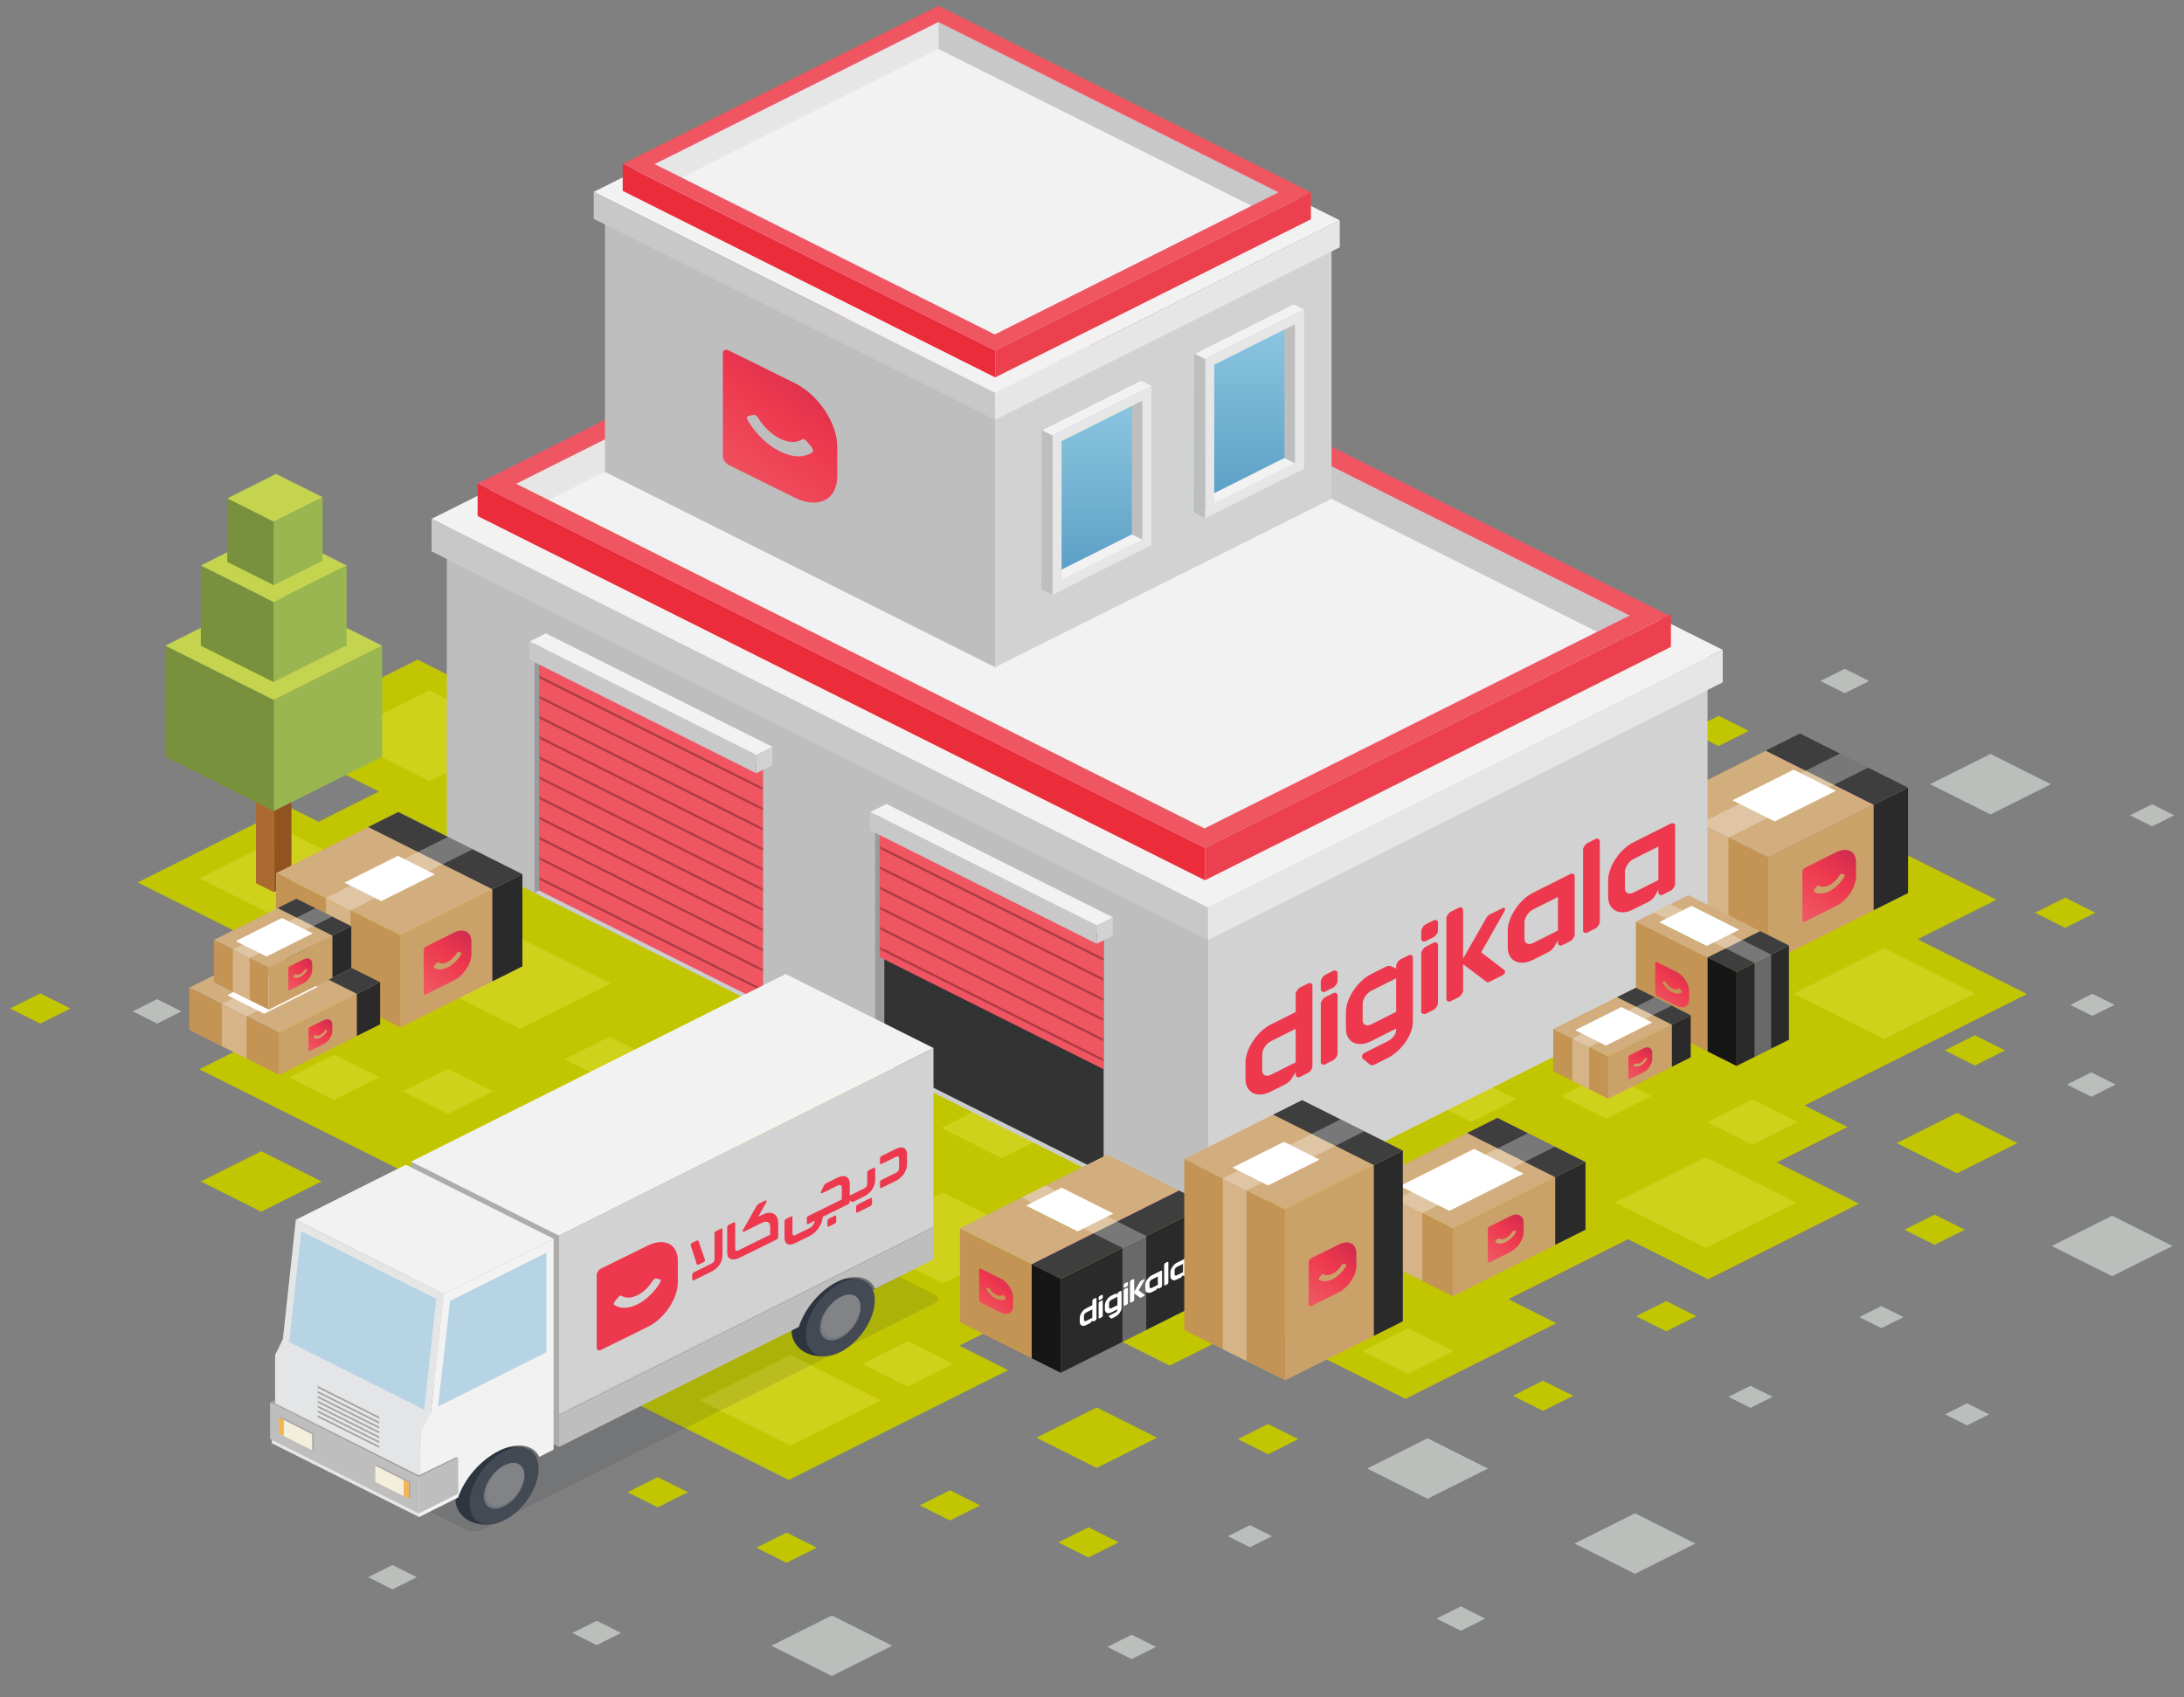
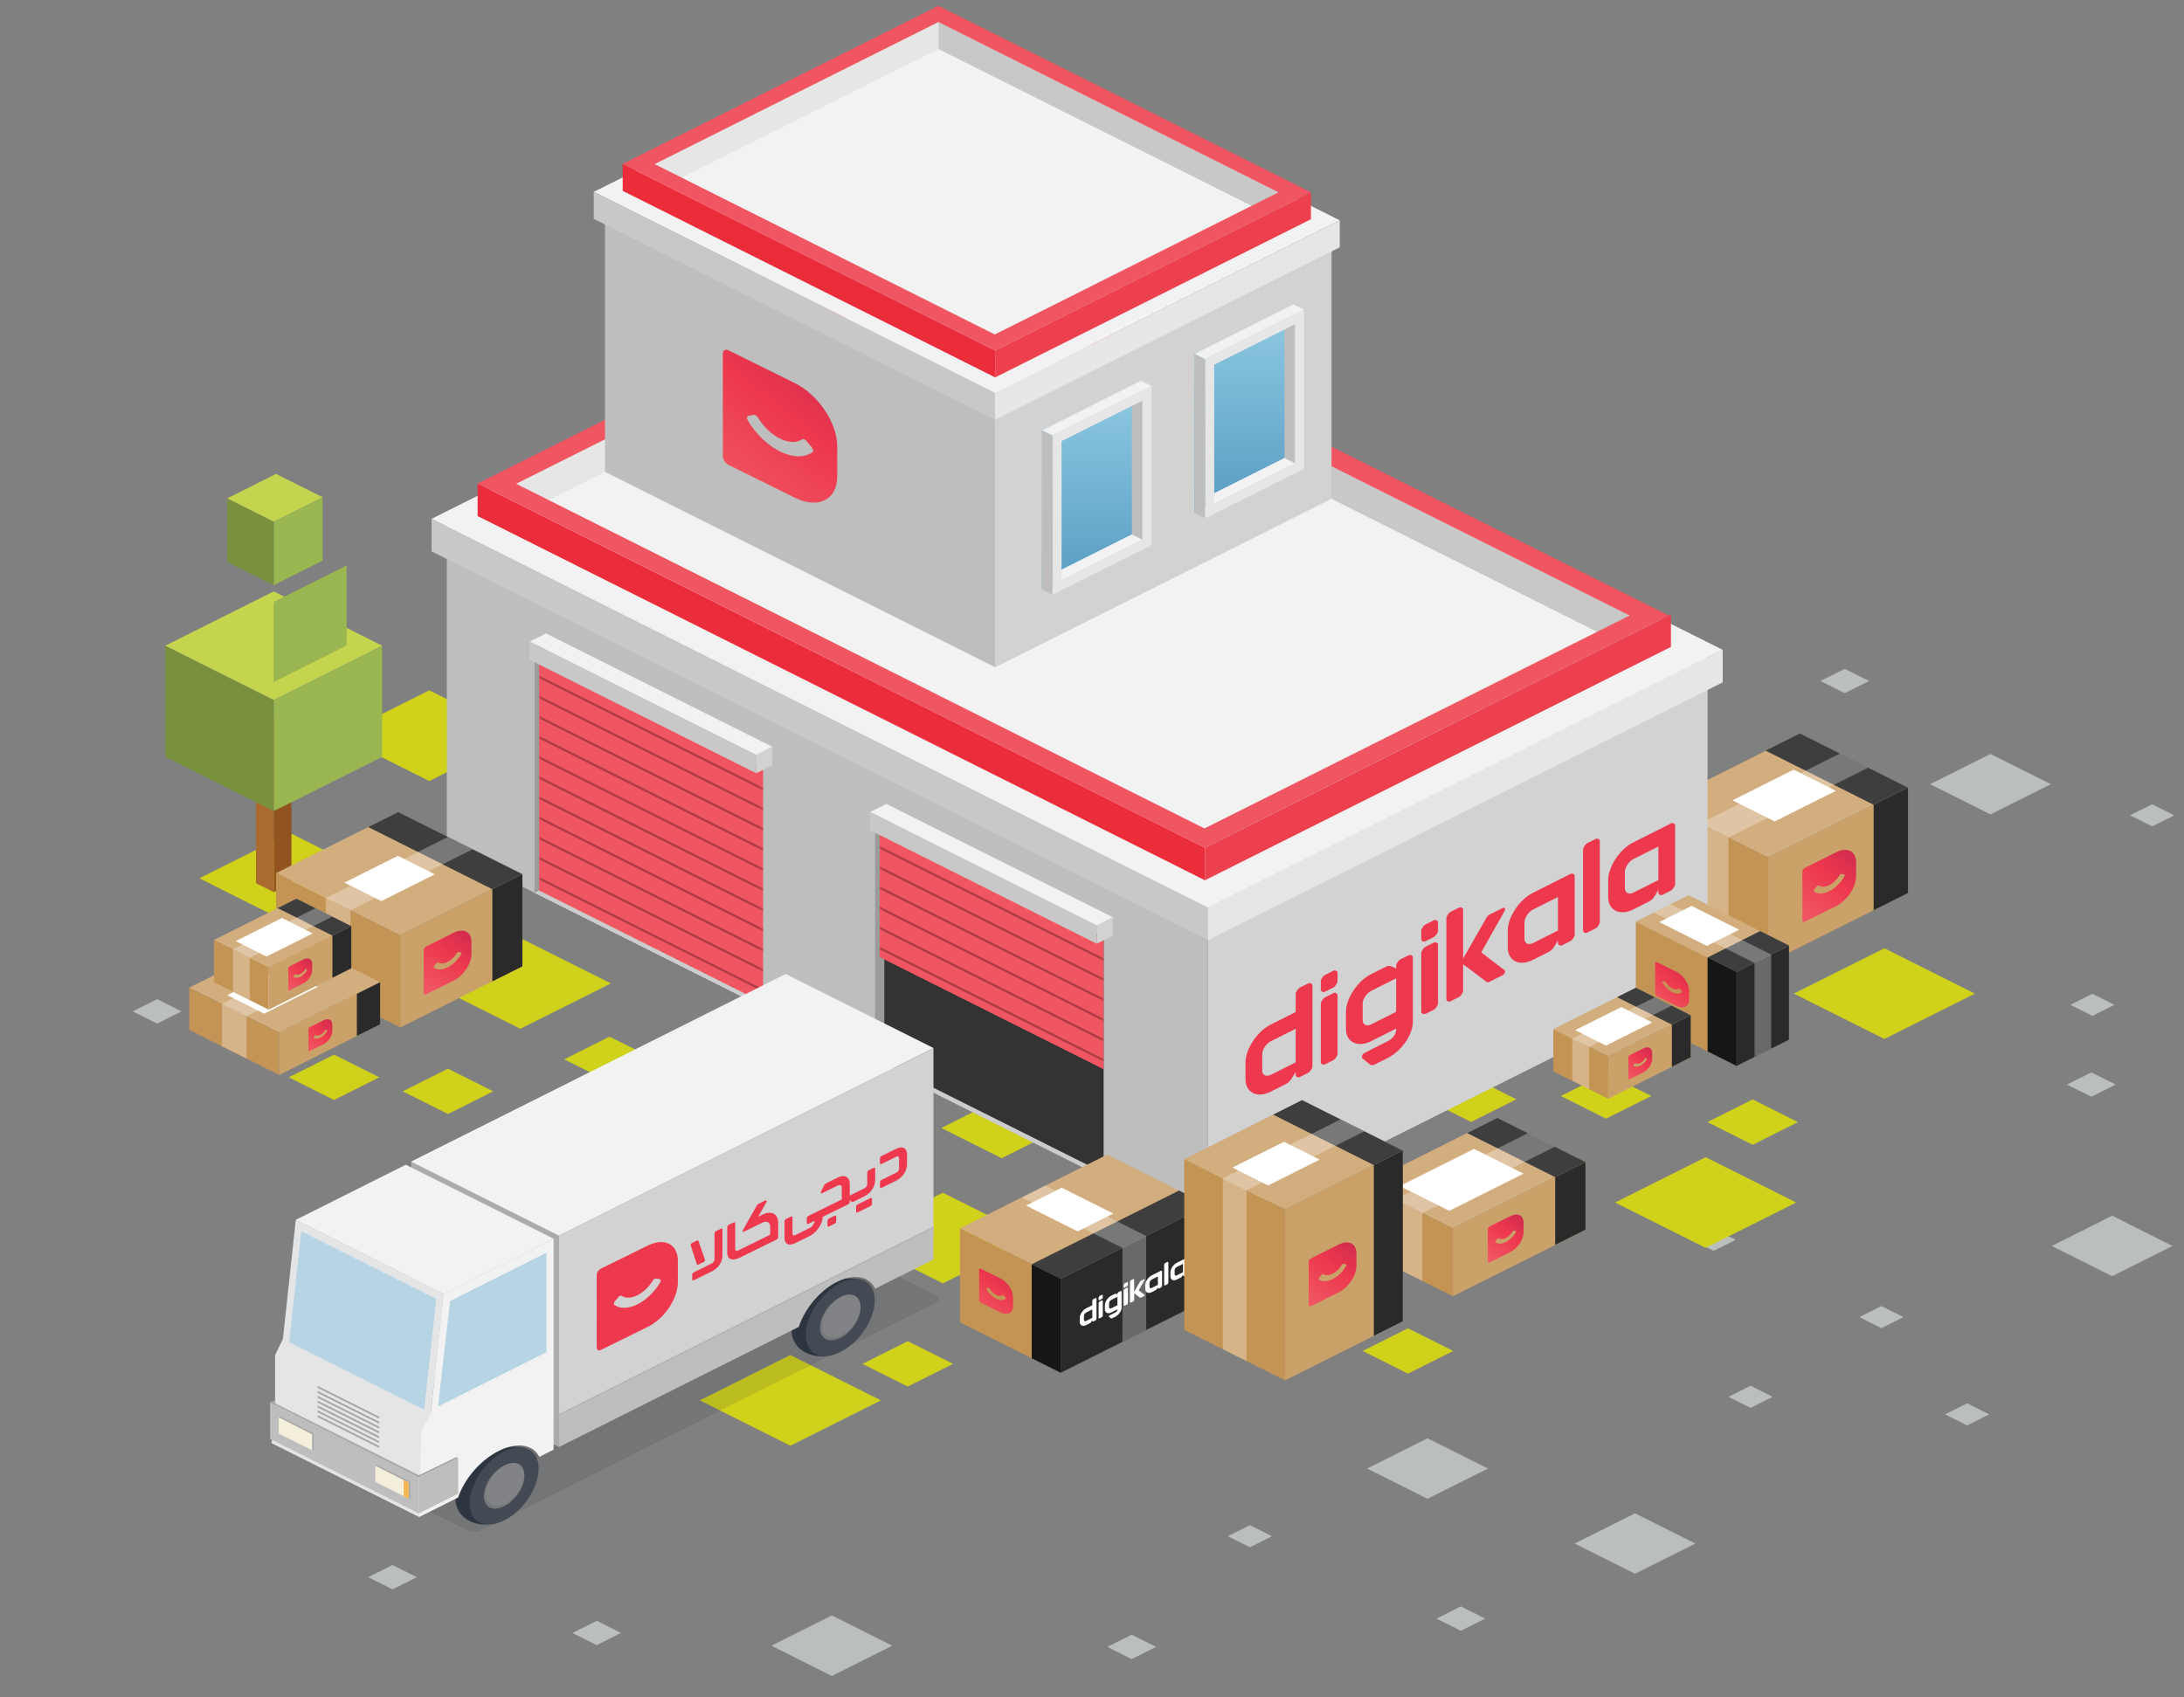
<svg xmlns="http://www.w3.org/2000/svg" xmlns:xlink="http://www.w3.org/1999/xlink" width="476" height="370" viewBox="0 0 476 370">
  <rect x="0" y="0" width="476" height="370" fill="#808080" stroke="none" />
  <defs>
    <linearGradient id="5ood24ymqa" x1="77.822%" x2="22.178%" y1="0%" y2="100%">
      <stop offset="0%" stop-color="#D22C4E" />
      <stop offset="41.677%" stop-color="#EE384E" />
      <stop offset="100%" stop-color="#EF5662" />
    </linearGradient>
    <linearGradient id="xtis6zz7zf" x1="50%" x2="50%" y1="0%" y2="100%">
      <stop offset="0%" stop-color="#91CBE3" />
      <stop offset="100%" stop-color="#589CC3" />
    </linearGradient>
    <linearGradient id="rxnqiv2hkg" x1="50%" x2="50%" y1="0%" y2="100%">
      <stop offset="0%" stop-color="#91CBE3" />
      <stop offset="100%" stop-color="#589CC3" />
    </linearGradient>
    <linearGradient id="aok20kjirh" x1="77.969%" x2="22.031%" y1="0%" y2="100%">
      <stop offset="0%" stop-color="#D22C4E" />
      <stop offset="41.677%" stop-color="#EE384E" />
      <stop offset="100%" stop-color="#EF5662" />
    </linearGradient>
    <linearGradient id="o48jcuz0bi" x1="77.822%" x2="22.178%" y1="0%" y2="100%">
      <stop offset="0%" stop-color="#D22C4E" />
      <stop offset="41.677%" stop-color="#EE384E" />
      <stop offset="100%" stop-color="#EF5662" />
    </linearGradient>
    <linearGradient id="r9oxle2j9j" x1="77.822%" x2="22.178%" y1="0%" y2="100%">
      <stop offset="0%" stop-color="#D22C4E" />
      <stop offset="41.677%" stop-color="#EE384E" />
      <stop offset="100%" stop-color="#EF5662" />
    </linearGradient>
    <linearGradient id="bipwgc1kwk" x1="77.822%" x2="22.178%" y1="0%" y2="100%">
      <stop offset="0%" stop-color="#D22C4E" />
      <stop offset="41.677%" stop-color="#EE384E" />
      <stop offset="100%" stop-color="#EF5662" />
    </linearGradient>
    <linearGradient id="p4sw03cvdl" x1="77.969%" x2="22.031%" y1="0%" y2="100%">
      <stop offset="0%" stop-color="#D22C4E" />
      <stop offset="41.677%" stop-color="#EE384E" />
      <stop offset="100%" stop-color="#EF5662" />
    </linearGradient>
    <path id="p8g1jg7vqb" d="M50.94 25.46L2.123 1.011 2.123 29.193 50.94 53.643z" />
    <path id="th3u2ilhbd" d="M50.714 25.349L1.896 0.895 1.896 51.739 50.714 76.188 50.714 25.349z" />
  </defs>
  <g fill="none" fill-rule="evenodd">
    <g>
      <g>
        <g>
          <g>
            <g>
              <path fill="#BBBFBC" d="M181.296 223.68l-13.16 6.591 13.16 6.592 13.16-6.592-13.16-6.592zm65.359 4.192l-5.3 2.659 5.3 2.654 5.304-2.654-5.304-2.66zm-116.604-3.035l-5.3 2.655 5.3 2.659 5.304-2.66-5.304-2.654zm188.335-3.136l-5.304 2.66 5.304 2.654 5.299-2.655-5.3-2.659zm-232.843-9.023l-5.3 2.654 5.3 2.654 5.304-2.654-5.304-2.654zm270.807-11.27l-13.16 6.591 13.16 6.592 13.16-6.592-13.16-6.592zm-83.929 2.584l-4.81 2.409 4.81 2.409 4.81-2.409-4.81-2.409zm38.705-18.936l-13.16 6.591 13.16 6.592 13.16-6.592-13.16-6.591zm117.602-7.63l-4.809 2.409 4.81 2.409 4.808-2.41-4.809-2.408zM381.52 173.6l-4.805 2.409 4.805 2.408 4.809-2.408-4.81-2.41zM91.379 162.367l-5.304 2.659 5.304 2.654 5.3-2.654-5.3-2.66zm318.667-6.138l-4.804 2.409 4.804 2.408 4.81-2.408-4.81-2.41zm50.289-19.697l-13.156 6.592 13.156 6.592 13.16-6.592-13.16-6.592zm-86.847 2.845l-4.81 2.404 4.81 2.409 4.804-2.41-4.804-2.403zM320.61 110.48l-4.81 2.408 4.81 2.41 4.809-2.41-4.81-2.408zm135.193-5.198l-5.304 2.654 5.304 2.66 5.3-2.66-5.3-2.654zM34.238 89.33l-5.3 2.654 5.3 2.659 5.304-2.66-5.304-2.653zm421.8-1.177l-4.808 2.409 4.809 2.404 4.809-2.404-4.81-2.409zm13.013-41.315l-4.804 2.404 4.804 2.409 4.81-2.41-4.81-2.403zM433.82 35.864l-13.16 6.592 13.16 6.591 13.156-6.591-13.156-6.592zm-31.754-18.557l-5.304 2.654 5.304 2.655 5.304-2.655-5.304-2.654z" transform="translate(-1060 -366) translate(960) translate(100 366) translate(0 .58) translate(0 127.915)" />
-               <path fill="#C1C600" d="M171.433 205.6l-6.576 3.293 6.576 3.298 6.58-3.298-6.58-3.293zm65.793-1.15l-6.575 3.294 6.575 3.294 6.58-3.294-6.58-3.293zm-30.173-8.069l-6.58 3.299 6.58 3.293 6.58-3.293-6.58-3.299zm-63.689-2.862l-6.58 3.293 6.58 3.294 6.58-3.294-6.58-3.293zM370.565 79.968l27.38-13.716.254.13 17.188-8.612 19.741 9.885-17.193 8.612 23.838 11.937-48.494 24.292 9.383 4.701-15.422 7.722 17.937 8.987-32.896 16.477-17.443-8.737-26.108 13.077 10.47 5.244-32.897 16.477-32.902-16.477 24.148-12.095-42.608 21.341-27.278-13.665-18.58 9.31 10.64 5.328-47.81 23.949-32.896-16.477 41.581-20.827-10.64-5.332 24.809-12.428-51.403-25.746 3.783-1.895-7.02-2.45-6.39-4.058-44.832 22.452-45.47-22.772 43.639-21.86-14.465-7.244-9.692 4.859L30.02 63.88l32.897-16.477 6.506 3.256 13.184-6.6-24.509-12.276 32.897-16.477 45.206 22.638 17.36-8.695 1.498.75L212.93 1.011l157.634 78.957zm-131.53 98.361l-13.161 6.592 13.16 6.592 13.156-6.592-13.156-6.592zm37.34 3.614l-6.58 3.293 6.58 3.298 6.58-3.298-6.58-3.293zm59.93-9.45l-6.58 3.293 6.58 3.294 6.575-3.294-6.576-3.293zm26.843-17.348l-6.58 3.293 6.58 3.299 6.58-3.299-6.58-3.293zm58.5-18.853l-6.58 3.293 6.58 3.298 6.576-3.298-6.575-3.293zm-364.72-13.819l-13.16 6.592 13.16 6.592 13.161-6.592-13.16-6.592zm369.618-8.365l-13.16 6.591 13.16 6.592 13.155-6.592-13.155-6.591zm3.88-16.913l-6.58 3.298 6.58 3.294 6.58-3.294-6.58-3.298zM8.78 88.06l-6.58 3.298 6.58 3.294 6.58-3.294-6.58-3.298zm441.316-20.868l-6.576 3.293 6.576 3.299 6.58-3.299-6.58-3.293zm-75.523-39.638l-6.58 3.293 6.58 3.298 6.58-3.298-6.58-3.293z" transform="translate(-1060 -366) translate(960) translate(100 366) translate(0 .58) translate(0 127.915)" />
              <path fill="#D0D11B" d="M172.256 166.897l-19.74 9.89 19.74 9.885 19.736-9.885-19.736-9.89zm25.59-3.011l-9.872 4.943 9.872 4.942 9.869-4.942-9.869-4.943zm109.02-2.816L297 166.012l9.868 4.947 9.868-4.947-9.868-4.942zM205.496 131.51l-19.74 9.885 19.74 9.886 19.736-9.886-19.736-9.885zm166.25-7.74l-19.742 9.885 19.741 9.885 19.736-9.885-19.736-9.885zm-153.427-12.957l-13.16 6.592 13.16 6.591 13.156-6.591-13.156-6.592zm163.673.361l-9.868 4.948 9.868 4.942 9.868-4.942-9.868-4.948zm-61.381-4.97l-9.868 4.947 9.868 4.943 9.868-4.943-9.868-4.947zm29.428-.713l-9.868 4.942 9.868 4.943 9.868-4.943-9.868-4.942zm-252.403-1.02l-9.872 4.943 9.872 4.943 9.868-4.943-9.868-4.943zm-24.832-3.052l-9.872 4.942 9.872 4.943 9.868-4.943-9.868-4.942zm60.041-3.924l-9.873 4.943 9.873 4.943 9.868-4.943-9.868-4.943zm277.854-19.265l-19.74 9.885 19.74 9.89 19.737-9.89-19.737-9.885zm-297.29-2.224l-19.74 9.885 19.74 9.886 19.737-9.886-19.736-9.885zM63.18 53.087l-19.736 9.885 19.736 9.885 19.737-9.885-19.737-9.885zm30.381-31.088l-19.74 9.886 19.74 9.885 19.737-9.885-19.737-9.886z" transform="translate(-1060 -366) translate(960) translate(100 366) translate(0 .58) translate(0 127.915)" />
            </g>
            <g>
              <g>
                <g>
                  <path fill="#91531F" d="M9.818 0.899L5.952 2.835 5.952 41.033 9.818 39.096z" transform="translate(-1060 -366) translate(960) translate(100 366) translate(0 .58) translate(35.208) translate(0 101.91) translate(18.497 50.955)" />
                  <path fill="#AB6A30" d="M5.952 2.835L2.082 0.899 2.082 39.096 5.952 41.033z" transform="translate(-1060 -366) translate(960) translate(100 366) translate(0 .58) translate(35.208) translate(0 101.91) translate(18.497 50.955)" />
                </g>
                <g>
                  <path fill="#9AB650" d="M48.074 12.258L24.449 24.093 24.449 48.325 48.074 36.494z" transform="translate(-1060 -366) translate(960) translate(100 366) translate(0 .58) translate(35.208) translate(0 101.91) translate(0 26.005)" />
                  <path fill="#79913C" d="M24.449 24.093L0.824 12.258 0.824 36.494 24.449 48.325z" transform="translate(-1060 -366) translate(960) translate(100 366) translate(0 .58) translate(35.208) translate(0 101.91) translate(0 26.005)" />
                  <path fill="#C4D44F" d="M24.449 0.427L0.824 12.258 24.449 24.093 48.074 12.258z" transform="translate(-1060 -366) translate(960) translate(100 366) translate(0 .58) translate(35.208) translate(0 101.91) translate(0 26.005)" />
                </g>
                <g>
                  <path fill="#9AB650" d="M33.928 8.672L18.039 16.631 18.039 34.067 33.928 26.108 33.928 8.672z" transform="translate(-1060 -366) translate(960) translate(100 366) translate(0 .58) translate(35.208) translate(0 101.91) translate(6.41 12.108)" />
-                   <path fill="#79913C" d="M18.039 16.631L2.15 8.672 2.15 26.164 18.039 34.117 18.039 16.631z" transform="translate(-1060 -366) translate(960) translate(100 366) translate(0 .58) translate(35.208) translate(0 101.91) translate(6.41 12.108)" />
-                   <path fill="#C4D44F" d="M18.039 0.714L2.15 8.672 18.039 16.631 33.928 8.672 18.039 0.714z" transform="translate(-1060 -366) translate(960) translate(100 366) translate(0 .58) translate(35.208) translate(0 101.91) translate(6.41 12.108)" />
                </g>
                <g>
                  <path fill="#9AB650" d="M21.217 5.892L10.576 11.224 10.576 25.084 21.217 19.757z" transform="translate(-1060 -366) translate(960) translate(100 366) translate(0 .58) translate(35.208) translate(0 101.91) translate(13.873)" />
                  <path fill="#79913C" d="M10.576 11.224L0.445 6.147 0.445 20.007 10.576 25.084z" transform="translate(-1060 -366) translate(960) translate(100 366) translate(0 .58) translate(35.208) translate(0 101.91) translate(13.873)" />
                  <path fill="#C4D44F" d="M11.08 0.82L0.445 6.147 10.576 11.224 21.217 5.892 11.08 0.82z" transform="translate(-1060 -366) translate(960) translate(100 366) translate(0 .58) translate(35.208) translate(0 101.91) translate(13.873)" />
                </g>
              </g>
              <g>
                <path fill="#D2AD7D" d="M31.657 1.834L1.188 17.098 24.693 28.873 55.167 13.61z" transform="translate(-1060 -366) translate(960) translate(100 366) translate(0 .58) translate(35.208) translate(325.48 157.497)" />
                <path fill="#C49455" d="M24.693 28.873L1.188 17.098 1.188 40.051 24.693 51.826z" transform="translate(-1060 -366) translate(960) translate(100 366) translate(0 .58) translate(35.208) translate(325.48 157.497)" />
                <path fill="#CBA16A" d="M55.167 13.61L24.693 28.873 24.693 51.868 55.167 36.604z" transform="translate(-1060 -366) translate(960) translate(100 366) translate(0 .58) translate(35.208) translate(325.48 157.497)" />
                <path fill="#2A2A2A" d="M55.167 13.61L47.671 17.362 47.671 40.361 55.167 36.604z" transform="translate(-1060 -366) translate(960) translate(100 366) translate(0 .58) translate(35.208) translate(325.48 157.497)" />
                <path fill="#3E3E3E" d="M31.602 1.807L24.106 5.559 47.671 17.362 55.167 13.61z" transform="translate(-1060 -366) translate(960) translate(100 366) translate(0 .58) translate(35.208) translate(325.48 157.497)" />
                <path fill="#FFF" fill-opacity=".3" d="M40.323 6.189L9.877 21.438 16.027 24.523 46.478 9.269 40.323 6.189z" transform="translate(-1060 -366) translate(960) translate(100 366) translate(0 .58) translate(35.208) translate(325.48 157.497)" />
                <path fill="#FFF" fill-opacity=".3" d="M16.027 24.523L9.877 21.438 9.877 44.414 16.027 47.499z" transform="translate(-1060 -366) translate(960) translate(100 366) translate(0 .58) translate(35.208) translate(325.48 157.497)" />
                <path fill="#FFF" d="M30.238 9.709L16.906 16.389 26.113 20.998 39.449 14.323z" transform="translate(-1060 -366) translate(960) translate(100 366) translate(0 .58) translate(35.208) translate(325.48 157.497)" />
                <path fill="url(#5ood24ymqa)" d="M39.518 27.7c2.388-1.193 4.323-.22 4.323 2.171v3.066c0 2.392-1.935 5.298-4.323 6.49l-6.773 3.383c-.334.166-.604.031-.606-.302l-.003-10.516c0-.335.271-.742.606-.909l6.776-3.384zm1.168 4.749c-.139-.028-.327.092-.438.276-.563.937-1.387 1.733-2.26 2.168-.87.435-1.695.463-2.259.089-.11-.074-.298-.006-.437.16l-.544.653c-.156.188-.188.423-.066.51.812.575 2.024.546 3.307-.095 1.283-.64 2.495-1.822 3.307-3.209.121-.207.09-.411-.066-.443l-.544-.11z" transform="translate(-1060 -366) translate(960) translate(100 366) translate(0 .58) translate(35.208) translate(325.48 157.497)" />
              </g>
              <g>
                <path fill="#D2D2D2" d="M279.672 140.353L170.786 194.889 170.786 267.565 279.672 213.029z" transform="translate(-1060 -366) translate(960) translate(100 366) translate(0 .58) translate(35.208) translate(57.276)" />
                <path fill="#BEBEBE" d="M170.786 194.889L4.902 111.805 4.902 184.48 170.786 267.565z" transform="translate(-1060 -366) translate(960) translate(100 366) translate(0 .58) translate(35.208) translate(57.276)" />
                <g>
                  <path fill="#CCC" d="M2.919 56.992L52.726 81.932 52.726 80.894 2.919 55.935 2.919 56.992z" transform="translate(-1060 -366) translate(960) translate(100 366) translate(0 .58) translate(35.208) translate(57.276) translate(95.323 174.238)" />
                  <path fill="#333" d="M52.726 29.49L4.902 5.536 4.902 56.931 52.726 80.885z" transform="translate(-1060 -366) translate(960) translate(100 366) translate(0 .58) translate(35.208) translate(57.276) translate(95.323 174.238)" />
                  <path fill="#9B9B9B" d="M4.902 0.677L2.919 1.673 2.919 56.992 4.902 55.996 4.902 0.677z" transform="translate(-1060 -366) translate(960) translate(100 366) translate(0 .58) translate(35.208) translate(57.276) translate(95.323 174.238)" />
                  <path fill="#EF5662" d="M52.726 30.092L3.908 5.643 3.908 33.826 52.726 58.275z" transform="translate(-1060 -366) translate(960) translate(100 366) translate(0 .58) translate(35.208) translate(57.276) translate(95.323 174.238)" />
                  <g transform="translate(-1060 -366) translate(960) translate(100 366) translate(0 .58) translate(35.208) translate(57.276) translate(95.323 174.238) translate(1.786 4.632)">
                    <mask id="h02pv6onlc" fill="#fff">
                      <use xlink:href="#p8g1jg7vqb" />
                    </mask>
                    <path fill="#AD3C44" d="M50.94 51.41L2.123 26.956v.556L50.94 51.96v-.551zm0-4.392L2.123 22.565v.555L50.94 47.57v-.552zm0-4.391L2.123 18.173v.556L50.94 43.18v-.552zm0-4.391L2.123 13.782v.556L50.94 38.79v-.555zm0-4.392L2.123 9.39v.556L50.94 34.4v-.556zm0-4.391L2.123 4.999v.556L50.94 30.009v-.556zm0-4.392L2.123.608v.555L50.94 25.617v-.556z" mask="url(#h02pv6onlc)" />
                  </g>
                  <g>
                    <path fill="#D2D2D2" d="M54.728 25.145L51.228 26.9 51.228 30.921 54.728 29.166z" transform="translate(-1060 -366) translate(960) translate(100 366) translate(0 .58) translate(35.208) translate(57.276) translate(95.323 174.238)" />
                    <path fill="#C8C8C8" d="M1.772 6.148L51.228 30.921 51.228 26.9 1.772 2.127z" transform="translate(-1060 -366) translate(960) translate(100 366) translate(0 .58) translate(35.208) translate(57.276) translate(95.323 174.238)" />
                    <path fill="#F2F2F2" d="M1.878 2.183L51.228 26.9 54.728 25.145 5.383 0.427z" transform="translate(-1060 -366) translate(960) translate(100 366) translate(0 .58) translate(35.208) translate(57.276) translate(95.323 174.238)" />
                  </g>
                </g>
                <g>
                  <path fill="#CCC" d="M2.687 56.876L52.499 81.821 52.499 80.783 2.687 55.824z" transform="translate(-1060 -366) translate(960) translate(100 366) translate(0 .58) translate(35.208) translate(57.276) translate(21.335 137.18)" />
                  <path fill="#9B9B9B" d="M4.676 0.561L2.687 1.557 2.687 56.876 4.676 55.88 4.676 0.561z" transform="translate(-1060 -366) translate(960) translate(100 366) translate(0 .58) translate(35.208) translate(57.276) translate(21.335 137.18)" />
                  <path fill="#EF5662" d="M52.499 29.981L3.682 5.527 3.682 56.371 52.499 80.82 52.499 29.981z" transform="translate(-1060 -366) translate(960) translate(100 366) translate(0 .58) translate(35.208) translate(57.276) translate(21.335 137.18)" />
                  <g transform="translate(-1060 -366) translate(960) translate(100 366) translate(0 .58) translate(35.208) translate(57.276) translate(21.335 137.18) translate(1.786 4.632)">
                    <mask id="o31dz5pjhe" fill="#fff">
                      <use xlink:href="#th3u2ilhbd" />
                    </mask>
                    <path fill="#AD3C44" d="M50.714 73.25L1.896 48.798v.556l48.818 24.45v-.552zm0-4.39L1.896 44.406v.556l48.818 24.453v-.555zm0-4.392L1.896 40.014v.556l48.818 24.454v-.556zm0-4.391L1.896 35.623v.556l48.818 24.454v-.556zm0-4.392L1.896 31.232v.555l48.818 24.454v-.556zm0-4.391L1.896 26.84v.556L50.714 51.85v-.556zm0-4.391L1.896 22.449v.556l48.818 24.453v-.555zm0-4.392L1.896 18.062v.551l48.818 24.454v-.556zm0-4.391L1.896 13.67v.552l48.818 24.454v-.556zm0-4.392L1.896 9.28v.551l48.818 24.454v-.556zm0-4.391L1.896 4.887v.552l48.818 24.454v-.556zm0-4.391L1.896.496v.552L50.714 25.5v-.555z" mask="url(#o31dz5pjhe)" />
                  </g>
                  <g>
                    <path fill="#D2D2D2" d="M54.502 25.034L50.996 26.785 50.996 30.805 54.502 29.054z" transform="translate(-1060 -366) translate(960) translate(100 366) translate(0 .58) translate(35.208) translate(57.276) translate(21.335 137.18)" />
                    <path fill="#C8C8C8" d="M1.541 6.037L50.996 30.805 50.996 26.785 1.541 2.016z" transform="translate(-1060 -366) translate(960) translate(100 366) translate(0 .58) translate(35.208) translate(57.276) translate(21.335 137.18)" />
                    <path fill="#F2F2F2" d="M1.647 2.067L50.996 26.785 54.502 25.034 5.152 0.316z" transform="translate(-1060 -366) translate(960) translate(100 366) translate(0 .58) translate(35.208) translate(57.276) translate(21.335 137.18)" />
                  </g>
                </g>
                <g>
                  <path fill="#F2F2F2" d="M113.769 2.539L1.577 58.733 170.786 143.485 282.978 87.291z" transform="translate(-1060 -366) translate(960) translate(100 366) translate(0 .58) translate(35.208) translate(57.276) translate(0 53.798)" />
                  <path fill="#C8C8C8" d="M170.786 143.485L1.577 58.733 1.577 65.821 170.786 150.573zM262.4 79.676L112.673 4.679 112.673 11.767 262.4 86.759z" transform="translate(-1060 -366) translate(960) translate(100 366) translate(0 .58) translate(35.208) translate(57.276) translate(0 53.798)" />
                  <path fill="#E6E6E6" d="M112.673 4.679L20.018 51.09 20.018 58.173 112.673 11.767z" transform="translate(-1060 -366) translate(960) translate(100 366) translate(0 .58) translate(35.208) translate(57.276) translate(0 53.798)" />
                  <path fill="#EB2C3B" d="M170.129 130.432L11.611 51.039 11.611 58.122 170.129 137.519z" transform="translate(-1060 -366) translate(960) translate(100 366) translate(0 .58) translate(35.208) translate(57.276) translate(0 53.798)" />
                  <path fill="#EF5662" d="M112.696.408L11.611 51.04l158.518 79.393L271.209 79.8 112.696.408zm-.023 4.271L20.018 51.09l150.01 75.131 92.65-46.406L112.673 4.679z" transform="translate(-1060 -366) translate(960) translate(100 366) translate(0 .58) translate(35.208) translate(57.276) translate(0 53.798)" />
                  <path fill="#E6E6E6" d="M282.978 87.291L170.786 143.485 170.786 150.573 282.978 94.379z" transform="translate(-1060 -366) translate(960) translate(100 366) translate(0 .58) translate(35.208) translate(57.276) translate(0 53.798)" />
                  <path fill="#ED404E" d="M271.695 79.56L170.129 130.432 170.129 137.519 271.695 86.647z" transform="translate(-1060 -366) translate(960) translate(100 366) translate(0 .58) translate(35.208) translate(57.276) translate(0 53.798)" />
                </g>
                <path fill="#D2D2D2" d="M197.726 52.868L124.414 89.588 124.414 144.874 197.726 108.15 197.726 52.868z" transform="translate(-1060 -366) translate(960) translate(100 366) translate(0 .58) translate(35.208) translate(57.276)" />
                <g>
                  <path fill="url(#xtis6zz7zf)" d="M22.968 0.908L1.41 11.706 1.41 46.3 22.968 35.502z" transform="translate(-1060 -366) translate(960) translate(100 366) translate(0 .58) translate(35.208) translate(57.276) translate(166.471 64.852)" />
                  <path fill="#BEBEBE" d="M23.306 3.062L21.003 1.908 21.003 34.404 23.306 35.557z" transform="translate(-1060 -366) translate(960) translate(100 366) translate(0 .58) translate(35.208) translate(57.276) translate(166.471 64.852)" />
                  <path fill="#F2F2F2" d="M21.003 34.399L3.376 43.228 5.679 44.382 23.306 35.553z" transform="translate(-1060 -366) translate(960) translate(100 366) translate(0 .58) translate(35.208) translate(57.276) translate(166.471 64.852)" />
                  <path fill="#BEBEBE" d="M3.713 12.859L1.41 11.706 1.41 46.415 3.713 47.569z" transform="translate(-1060 -366) translate(960) translate(100 366) translate(0 .58) translate(35.208) translate(57.276) translate(166.471 64.852)" />
                  <path fill="#E6E6E6" d="M25.271 36.771L3.713 47.573V12.86L25.271 2.061v34.71zM5.68 14.077v30.31l17.627-8.83V5.248c-5.877 2.942-11.75 5.883-17.627 8.83z" transform="translate(-1060 -366) translate(960) translate(100 366) translate(0 .58) translate(35.208) translate(57.276) translate(166.471 64.852)" />
                  <path fill="#F2F2F2" d="M22.968 0.908L1.41 11.706 3.713 12.859 25.271 2.061z" transform="translate(-1060 -366) translate(960) translate(100 366) translate(0 .58) translate(35.208) translate(57.276) translate(166.471 64.852)" />
                </g>
                <g>
                  <path fill="url(#rxnqiv2hkg)" d="M23.862 0.825L2.304 11.628 2.304 46.222 23.862 35.424z" transform="translate(-1060 -366) translate(960) translate(100 366) translate(0 .58) translate(35.208) translate(57.276) translate(132.316 81.592)" />
                  <path fill="#BEBEBE" d="M24.195 2.984L21.896 1.831 21.896 34.321 24.195 35.475z" transform="translate(-1060 -366) translate(960) translate(100 366) translate(0 .58) translate(35.208) translate(57.276) translate(132.316 81.592)" />
                  <path fill="#F2F2F2" d="M21.896 34.321L4.269 43.15 6.572 44.304 24.199 35.475z" transform="translate(-1060 -366) translate(960) translate(100 366) translate(0 .58) translate(35.208) translate(57.276) translate(132.316 81.592)" />
                  <path fill="#BEBEBE" d="M4.606 12.777L2.304 11.623 2.304 46.337 4.606 47.491z" transform="translate(-1060 -366) translate(960) translate(100 366) translate(0 .58) translate(35.208) translate(57.276) translate(132.316 81.592)" />
                  <path fill="#E6E6E6" d="M26.164 36.693L4.606 47.491V12.777L26.164 1.979v34.714zM6.572 13.995v30.309l17.627-8.83V5.167c-5.877 2.946-11.755 5.887-17.627 8.829z" transform="translate(-1060 -366) translate(960) translate(100 366) translate(0 .58) translate(35.208) translate(57.276) translate(132.316 81.592)" />
                  <path fill="#F2F2F2" d="M23.862 0.825L2.304 11.628 4.606 12.777 26.164 1.979z" transform="translate(-1060 -366) translate(960) translate(100 366) translate(0 .58) translate(35.208) translate(57.276) translate(132.316 81.592)" />
                </g>
                <path fill="#BEBEBE" d="M124.414 89.588L39.375 46.994 39.375 102.281 124.414 144.874 124.414 89.588z" transform="translate(-1060 -366) translate(960) translate(100 366) translate(0 .58) translate(35.208) translate(57.276)" />
                <path fill="url(#aok20kjirh)" d="M80.777 82.954c5.086 2.516 9.208 8.685 9.208 13.78v6.529c0 5.094-4.122 7.185-9.208 4.67l-14.425-7.135c-.71-.351-1.287-1.212-1.289-1.924l-.006-22.404c0-.713.577-1.006 1.289-.654l14.431 7.138zm2.489 12.588c-.296-.353-.697-.494-.933-.337-1.2.803-2.955.752-4.812-.166-1.856-.918-3.612-2.604-4.812-4.594-.235-.39-.636-.646-.932-.585l-1.159.239c-.332.068-.399.504-.14.945 1.73 2.945 4.311 5.45 7.043 6.8 2.732 1.352 5.313 1.4 7.043.167.26-.185.192-.686-.14-1.083l-1.158-1.386z" transform="translate(-1060 -366) translate(960) translate(100 366) translate(0 .58) translate(35.208) translate(57.276)" />
                <g>
                  <path fill="#F2F2F2" d="M76.823 3.632L1.716 41.25 89.206 85.067 164.308 47.453z" transform="translate(-1060 -366) translate(960) translate(100 366) translate(0 .58) translate(35.208) translate(57.276) translate(35.208)" />
                  <path fill="#C8C8C8" d="M89.206 85.067L1.716 41.25 1.716 47.124 89.206 90.941 89.206 85.067zM150.953 41.343L76.837 4.22 76.837 10.094 150.953 47.217z" transform="translate(-1060 -366) translate(960) translate(100 366) translate(0 .58) translate(35.208) translate(57.276) translate(35.208)" />
                  <path fill="#E6E6E6" d="M76.837 4.22L15.076 35.154 15.076 41.028 76.837 10.094z" transform="translate(-1060 -366) translate(960) translate(100 366) translate(0 .58) translate(35.208) translate(57.276) translate(35.208)" />
                  <path fill="#EB2C3B" d="M89.206 75.816L8.024 35.154 8.024 41.028 89.206 81.69z" transform="translate(-1060 -366) translate(960) translate(100 366) translate(0 .58) translate(35.208) translate(57.276) translate(35.208)" />
                  <path fill="#EF5662" d="M76.841.686L8.024 35.154l81.182 40.662 68.818-34.468L76.84.686zm-.018 3.543l-61.83 30.967 74.125 37.132 61.835-30.971-74.13-37.128z" transform="translate(-1060 -366) translate(960) translate(100 366) translate(0 .58) translate(35.208) translate(57.276) translate(35.208)" />
                  <path fill="#E6E6E6" d="M164.308 47.453L89.206 85.067 89.206 90.941 164.308 53.327 164.308 47.453z" transform="translate(-1060 -366) translate(960) translate(100 366) translate(0 .58) translate(35.208) translate(57.276) translate(35.208)" />
                  <path fill="#ED404E" d="M158.024 41.348L89.206 75.816 89.206 81.69 158.024 47.221z" transform="translate(-1060 -366) translate(960) translate(100 366) translate(0 .58) translate(35.208) translate(57.276) translate(35.208)" />
                </g>
                <path fill="#EE384E" d="M241.597 205.028l5.472-2.75v-7.31l-5.472 2.75c-.945.475-1.825 1.8-1.825 2.745v3.654c0 .944.88 1.385 1.825.91zm21.89-11.003l5.472-2.75v-7.31l-5.473 2.751c-.944.475-1.824 1.8-1.824 2.744v3.655c0 .944.88 1.385 1.824.91zm-12.77-3.632v12.791c0 .403-.508 1.17-.912 1.372l-1.824.936c-.403.203-.912-.07-.912-.474v-.609l-.828 1.412c-.252.47-.874.966-1.3 1.18l-3.344 1.681c-2.935 1.475-5.473.202-5.473-2.731v-3.655c0-2.932 2.538-6.757 5.473-8.232l8.208-4.126c.403-.203.912.052.912.455zm21.89-11.002v12.791c0 .403-.508 1.17-.912 1.372l-1.824.936c-.404.203-.912-.071-.912-.474v-.61l-.828 1.412c-.252.47-.874.967-1.3 1.181l-3.345 1.681c-2.934 1.475-5.472.201-5.472-2.731v-3.655c0-2.933 2.538-6.758 5.472-8.233l8.209-4.125c.403-.203.912.052.912.455zm-60.805 33.303l-5.472 2.75c-.945.475-1.824 1.8-1.824 2.745v3.654c0 .944.88 1.385 1.824.91l5.472-2.75v-7.31zm3.649-4.575v14.01c0 2.932-2.538 6.453-5.473 7.928l-2.82 1.417c-.42.21-.815.213-1.068.005l-1.605-1.316c-.267-.218-.117-.941.325-1.163l5.168-2.598c.944-.475 1.824-1.496 1.824-2.44v-.304l-5.472 2.75c-2.934 1.475-5.473.202-5.473-2.731v-3.655c0-2.932 2.539-6.757 5.473-8.232l3.344-1.681c.419-.21.875-.103 1.17.02l.958.433v-.61c0-.402.51-1.169.912-1.371l1.824-.917c.404-.203.913.052.913.455zm-32.835 24.727c0 .943.88 1.385 1.824.91l5.473-2.75v-7.31l-5.473 2.75c-.944.475-1.824 1.801-1.824 2.745v3.655zm10.033-19.053c.404-.203.912.052.912.455v17.665c0 .403-.508 1.169-.912 1.372l-1.824.917c-.404.202-.912-.052-.912-.456v-.609l-.957 1.506c-.259.419-.759.88-1.172 1.087l-3.344 1.68c-2.934 1.476-5.472.202-5.472-2.73v-3.628c0-2.932 2.538-6.785 5.472-8.26l5.473-2.75v-3.96c0-.403.508-1.169.912-1.372l1.824-.917zm37.699-6.766l5.077-8.99c.283-.493.033-.89-.418-.663l-2.904 1.46c-.22.11-.427.314-.566.554l-5.142 9.016v-10.659c0-.403-.508-.658-.912-.455l-1.824.917c-.403.203-.912.968-.912 1.372v17.664c0 .403.509.658.912.455l1.824-.917c.404-.203.912-.969.912-1.372v-5.786l5.145 3.86c.138.103.348.099.569-.013l2.901-1.458c.45-.226.7-.874.418-1.082l-5.08-3.903zm-12.161-6.07c-.404.203-.912.97-.912 1.372v1.828c0 .403.508.658.912.455l1.824-.917c.403-.203.912-.969.912-1.372v-1.827c0-.404-.509-.658-.912-.456l-1.824.917zm0 4.873c-.404.203-.912.97-.912 1.372v12.791c0 .404.651.606 1.055.403l1.68-.864c.404-.203.913-.97.913-1.372v-12.792c0-.403-.509-.658-.912-.455l-1.824.917zm-21.89 6.13c-.403.202-.912.968-.912 1.372v1.827c0 .403.509.658.912.455l1.824-.917c.404-.202.912-.969.912-1.372v-1.827c0-.403-.508-.658-.912-.455l-1.824.917zm0 4.872c-.403.203-.912.97-.912 1.373v12.79c0 .404.509.659.912.456l1.824-.917c.404-.203.912-.969.912-1.372v-12.791c0-.403-.508-.658-.912-.455l-1.824.916zm59.893-34.062v17.664c0 .403-.509 1.169-.912 1.372l-1.824.917c-.404.203-.913-.052-.913-.456v-17.664c0-.403.509-1.169.913-1.372l1.824-.917c.403-.202.912.052.912.456z" transform="translate(-1060 -366) translate(960) translate(100 366) translate(0 .58) translate(35.208) translate(57.276)" />
              </g>
              <g>
                <path fill="#D2AD7D" d="M26.677 0.408L0.046 13.744 27.112 27.298 53.738 13.962z" transform="translate(-1060 -366) translate(960) translate(100 366) translate(0 .58) translate(35.208) translate(24.907 176.026)" />
                <path fill="#C49455" d="M27.112 27.298L0.046 13.744 0.046 33.802 27.112 47.356z" transform="translate(-1060 -366) translate(960) translate(100 366) translate(0 .58) translate(35.208) translate(24.907 176.026)" />
                <path fill="#CBA16A" d="M53.738 13.962L27.112 27.298 27.112 47.393 53.738 34.056z" transform="translate(-1060 -366) translate(960) translate(100 366) translate(0 .58) translate(35.208) translate(24.907 176.026)" />
                <path fill="#2A2A2A" d="M53.738 13.962L47.19 17.241 47.19 37.336 53.738 34.056z" transform="translate(-1060 -366) translate(960) translate(100 366) translate(0 .58) translate(35.208) translate(24.907 176.026)" />
                <path fill="#3E3E3E" d="M26.677 0.408L20.129 3.687 47.19 17.241 53.738 13.962z" transform="translate(-1060 -366) translate(960) translate(100 366) translate(0 .58) translate(35.208) translate(24.907 176.026)" />
                <path fill="#FFF" fill-opacity=".3" d="M37.521 5.837L10.913 19.164 16.291 21.855 42.894 8.533zM16.268 21.855L10.89 19.164 10.89 39.24 16.268 41.936z" transform="translate(-1060 -366) translate(960) translate(100 366) translate(0 .58) translate(35.208) translate(24.907 176.026)" />
                <path fill="#FFF" d="M26.598 9.969L14.945 15.805 22.996 19.835 34.645 13.999z" transform="translate(-1060 -366) translate(960) translate(100 366) translate(0 .58) translate(35.208) translate(24.907 176.026)" />
                <path fill="url(#o48jcuz0bi)" d="M38.79 26.72c2.124-1.06 3.844-.195 3.844 1.931v2.726c0 2.126-1.72 4.709-3.843 5.769l-6.02 3.006c-.297.148-.538.028-.539-.268l-.002-9.348c0-.298.24-.66.538-.808l6.023-3.007zm1.04 4.222c-.124-.025-.291.083-.39.246-.5.833-1.233 1.54-2.008 1.927-.775.387-1.508.412-2.008.079-.099-.065-.266-.005-.39.143l-.483.58c-.139.166-.167.376-.059.452.723.512 1.8.487 2.94-.083s2.218-1.62 2.94-2.852c.108-.185.08-.366-.059-.394l-.484-.098z" transform="translate(-1060 -366) translate(960) translate(100 366) translate(0 .58) translate(35.208) translate(24.907 176.026)" />
              </g>
              <g>
                <path fill="#D2AD7D" d="M23.408 1.682L1.407 12.702 21.018 22.523 43.02 11.503z" transform="translate(-1060 -366) translate(960) translate(100 366) translate(0 .58) translate(35.208) translate(4.624 202.031)" />
                <path fill="#C49455" d="M21.018 22.523L1.407 12.702 1.407 21.907 21.018 31.732 21.018 22.523z" transform="translate(-1060 -366) translate(960) translate(100 366) translate(0 .58) translate(35.208) translate(4.624 202.031)" />
                <path fill="#CBA16A" d="M43.02 11.503L21.018 22.523 21.018 31.732 43.02 20.707 43.02 11.503z" transform="translate(-1060 -366) translate(960) translate(100 366) translate(0 .58) translate(35.208) translate(4.624 202.031)" />
                <path fill="#2A2A2A" d="M43.02 11.503L37.947 14.046 37.947 23.232 43.02 20.689z" transform="translate(-1060 -366) translate(960) translate(100 366) translate(0 .58) translate(35.208) translate(4.624 202.031)" />
-                 <path fill="#3E3E3E" d="M23.408 1.682L18.336 4.221 37.947 14.046 43.02 11.503 23.408 1.682z" transform="translate(-1060 -366) translate(960) translate(100 366) translate(0 .58) translate(35.208) translate(4.624 202.031)" />
                <path fill="#FFF" fill-opacity=".3" d="M30.525 5.245L8.523 16.265 13.901 18.961 35.903 7.94zM13.901 18.965L8.523 16.269 8.523 25.464 13.901 28.16z" transform="translate(-1060 -366) translate(960) translate(100 366) translate(0 .58) translate(35.208) translate(4.624 202.031)" />
                <path fill="#FFF" d="M21.346 8.506L9.693 14.342 17.739 18.372 29.392 12.536z" transform="translate(-1060 -366) translate(960) translate(100 366) translate(0 .58) translate(35.208) translate(4.624 202.031)" />
                <path fill="url(#r9oxle2j9j)" d="M30.678 19.81c1.061-.53 1.921-.097 1.921.966v1.363c0 1.063-.86 2.354-1.921 2.884l-3.01 1.504c-.149.074-.269.014-.27-.135V21.72c0-.15.12-.33.268-.404l3.012-1.504zm.519 2.112c-.062-.013-.145.04-.195.123-.25.416-.616.77-1.004.963-.387.193-.754.206-1.004.04-.05-.033-.133-.003-.194.07l-.242.291c-.07.083-.084.188-.03.226.362.256.9.243 1.47-.041.57-.285 1.109-.81 1.47-1.427.054-.092.04-.183-.03-.197l-.241-.048z" transform="translate(-1060 -366) translate(960) translate(100 366) translate(0 .58) translate(35.208) translate(4.624 202.031)" />
              </g>
              <g>
                <path fill="#D2AD7D" d="M18.367 0.774L0.375 9.783 12.333 15.773 30.321 6.763z" transform="translate(-1060 -366) translate(960) translate(100 366) translate(0 .58) translate(35.208) translate(11.034 194.556)" />
                <path fill="#C49455" d="M12.333 15.773L0.375 9.783 0.375 18.992 12.333 24.977z" transform="translate(-1060 -366) translate(960) translate(100 366) translate(0 .58) translate(35.208) translate(11.034 194.556)" />
                <path fill="#CBA16A" d="M30.321 6.763L12.333 15.773 12.333 24.977 30.321 15.967z" transform="translate(-1060 -366) translate(960) translate(100 366) translate(0 .58) translate(35.208) translate(11.034 194.556)" />
                <path fill="#2A2A2A" d="M30.321 6.763L26.21 8.82 26.21 18.006 30.321 15.949z" transform="translate(-1060 -366) translate(960) translate(100 366) translate(0 .58) translate(35.208) translate(11.034 194.556)" />
                <path fill="#3E3E3E" d="M18.367 0.774L14.256 2.83 26.21 8.82 30.321 6.763z" transform="translate(-1060 -366) translate(960) translate(100 366) translate(0 .58) translate(35.208) translate(11.034 194.556)" />
                <path fill="#FFF" fill-opacity=".3" d="M22.511 2.849L4.518 11.859 8.189 13.698 26.178 4.688 22.511 2.849zM8.189 13.702L4.518 11.863 4.518 21.058 8.189 22.897z" transform="translate(-1060 -366) translate(960) translate(100 366) translate(0 .58) translate(35.208) translate(11.034 194.556)" />
                <path fill="#FFF" d="M15.204 4.98L5.133 10.029 11.847 13.392 21.923 8.347z" transform="translate(-1060 -366) translate(960) translate(100 366) translate(0 .58) translate(35.208) translate(11.034 194.556)" />
                <path fill="url(#r9oxle2j9j)" d="M19.875 14.027c1.062-.53 1.922-.098 1.922.966v1.362c0 1.063-.86 2.355-1.922 2.885l-3.01 1.503c-.148.074-.268.014-.269-.134l-.001-4.674c0-.149.12-.33.269-.404l3.011-1.504zm.52 2.111c-.062-.012-.146.041-.195.123-.25.416-.617.77-1.004.963-.387.194-.754.206-1.004.04-.05-.033-.133-.003-.195.071l-.242.29c-.069.084-.083.188-.029.227.361.255.9.243 1.47-.042s1.109-.81 1.47-1.426c.054-.093.04-.183-.03-.197l-.241-.049z" transform="translate(-1060 -366) translate(960) translate(100 366) translate(0 .58) translate(35.208) translate(11.034 194.556)" />
              </g>
              <g>
                <path fill="#D2AD7D" d="M30.4 2.237L1.498 16.713 20.707 26.334 49.608 11.859z" transform="translate(-1060 -366) translate(960) translate(100 366) translate(0 .58) translate(35.208) translate(260.741 240.878)" />
                <path fill="#C49455" d="M20.707 26.334L1.498 16.713 1.498 31.504 20.707 41.125z" transform="translate(-1060 -366) translate(960) translate(100 366) translate(0 .58) translate(35.208) translate(260.741 240.878)" />
                <path fill="#CBA16A" d="M49.608 11.859L20.707 26.334 20.707 41.125 49.608 26.649z" transform="translate(-1060 -366) translate(960) translate(100 366) translate(0 .58) translate(35.208) translate(260.741 240.878)" />
                <path fill="#2A2A2A" d="M49.608 11.859L43.005 15.166 43.005 29.924 49.608 26.617z" transform="translate(-1060 -366) translate(960) translate(100 366) translate(0 .58) translate(35.208) translate(260.741 240.878)" />
                <path fill="#3E3E3E" d="M30.4 2.237L23.801 5.545 43.005 15.166 49.608 11.859z" transform="translate(-1060 -366) translate(960) translate(100 366) translate(0 .58) translate(35.208) translate(260.741 240.878)" />
                <path fill="#FFF" fill-opacity=".3" d="M37.058 5.573L8.152 20.048 14.048 23.004 42.954 8.523zM14.048 23.009L8.152 20.058 8.152 34.83 14.048 37.785 14.048 23.009z" transform="translate(-1060 -366) translate(960) translate(100 366) translate(0 .58) translate(35.208) translate(260.741 240.878)" />
                <path fill="#FFF" d="M25.322 8.996L9.137 17.102 19.93 22.508 36.115 14.402z" transform="translate(-1060 -366) translate(960) translate(100 366) translate(0 .58) translate(35.208) translate(260.741 240.878)" />
                <path fill="url(#bipwgc1kwk)" d="M33.238 23.652c1.592-.794 2.883-.146 2.883 1.449v2.043c0 1.595-1.29 3.532-2.883 4.327l-4.515 2.255c-.222.111-.403.021-.404-.201l-.002-7.011c0-.223.181-.494.404-.606l4.517-2.256zm.78 3.167c-.093-.02-.219.062-.293.184-.375.625-.925 1.155-1.506 1.445-.58.29-1.13.31-1.506.06-.074-.05-.2-.005-.292.106l-.363.436c-.104.125-.125.282-.044.34.542.383 1.35.364 2.205-.063.855-.428 1.663-1.215 2.205-2.14.08-.138.06-.274-.044-.295l-.363-.073z" transform="translate(-1060 -366) translate(960) translate(100 366) translate(0 .58) translate(35.208) translate(260.741 240.878)" />
              </g>
              <g>
                <path fill="#D2AD7D" d="M33.23 0.982L1.138 17.056 23.089 28.053 55.181 11.979 33.23 0.982z" transform="translate(-1060 -366) translate(960) translate(100 366) translate(0 .58) translate(35.208) translate(172.881 250.143)" />
                <path fill="#C49455" d="M23.089 28.053L1.138 17.056 1.138 37.554 23.089 48.546z" transform="translate(-1060 -366) translate(960) translate(100 366) translate(0 .58) translate(35.208) translate(172.881 250.143)" />
                <path fill="url(#p4sw03cvdl)" d="M9.972 27.984c1.507.746 2.73 2.575 2.73 4.085v1.935c0 1.51-1.223 2.13-2.73 1.385l-4.276-2.115c-.21-.104-.382-.36-.382-.57l-.002-6.642c0-.211.17-.298.382-.193l4.278 2.115zm.737 3.732c-.088-.105-.206-.147-.276-.1-.356.238-.876.223-1.427-.05-.55-.272-1.07-.771-1.426-1.361-.07-.116-.189-.192-.276-.174l-.344.071c-.098.02-.118.15-.041.28.512.873 1.278 1.616 2.087 2.016.81.4 1.575.415 2.088.05.077-.055.057-.204-.041-.322l-.344-.41z" transform="translate(-1060 -366) translate(960) translate(100 366) translate(0 .58) translate(35.208) translate(172.881 250.143)" />
                <path fill="#2A2A2A" d="M55.181 11.979L23.089 28.053 23.089 48.546 55.181 32.472z" transform="translate(-1060 -366) translate(960) translate(100 366) translate(0 .58) translate(35.208) translate(172.881 250.143)" />
                <path fill="#FFF" d="M42.901 30.063l1.368-.688v-1.827l-1.368.687c-.236.12-.456.45-.456.687v.913c0 .236.22.346.456.228zm5.473-2.75l1.368-.688v-1.828l-1.368.688c-.236.119-.456.45-.456.686v.914c0 .236.22.346.456.227zm-3.193-.909v3.198c0 .1-.127.292-.228.343l-.456.234c-.1.05-.228-.018-.228-.119v-.152l-.207.353c-.063.118-.218.242-.325.295l-.836.42c-.733.37-1.368.05-1.368-.682v-.914c0-.733.635-1.69 1.368-2.058l2.052-1.032c.101-.05.228.013.228.114zm5.473-2.75v3.197c0 .101-.127.293-.228.343l-.456.234c-.101.051-.228-.017-.228-.118v-.152l-.207.352c-.063.118-.219.242-.325.296l-.836.42c-.734.369-1.369.05-1.369-.683v-.914c0-.733.635-1.689 1.369-2.058l2.052-1.031c.1-.05.228.013.228.114zm-15.201 8.325l-1.369.688c-.236.119-.456.45-.456.686v.914c0 .236.22.346.456.227l1.369-.687v-1.828zm.912-1.143V34.338c0 .733-.635 1.613-1.368 1.982l-.705.354c-.105.053-.204.054-.267.002l-.402-.33c-.066-.054-.03-.235.081-.29l1.293-.65c.236-.118.456-.374.456-.61v-.076l-1.369.688c-.733.369-1.368.05-1.368-.683v-.914c0-.733.635-1.689 1.368-2.058l.837-.42c.104-.053.218-.026.292.005l.24.108v-.152c0-.1.127-.292.228-.343l.456-.23c.1-.05.228.014.228.115zm-8.209 6.181c0 .236.22.347.456.228l1.368-.688V34.73l-1.368.688c-.236.118-.456.45-.456.686v.913zm2.508-4.763c.101-.05.228.013.228.114v4.416c0 .1-.127.292-.228.343l-.456.23c-.1.05-.228-.014-.228-.115v-.152l-.239.377c-.065.104-.19.22-.293.271l-.836.42c-.734.37-1.368.05-1.368-.682v-.907c0-.733.634-1.696 1.368-2.065l1.368-.688v-.99c0-.1.127-.292.228-.343l.456-.229zm9.425-1.691l1.27-2.248c.07-.123.007-.222-.105-.166l-.726.365c-.055.028-.107.079-.142.139l-1.285 2.254v-2.665c0-.1-.127-.164-.228-.114l-.456.23c-.101.05-.228.242-.228.343v4.416c0 .1.127.164.228.113l.456-.229c.1-.05.228-.242.228-.343v-1.446l1.286.965c.035.025.087.024.142-.004l.725-.364c.113-.057.176-.219.105-.27l-1.27-.976zm-3.04-1.518c-.101.05-.228.242-.228.343v.457c0 .1.127.165.228.114l.456-.23c.1-.05.228-.242.228-.342v-.457c0-.101-.127-.165-.228-.114l-.456.23zm0 1.218c-.101.051-.228.243-.228.343v3.198c0 .101.163.152.263.1l.42-.215c.102-.05.229-.242.229-.343v-3.198c0-.1-.127-.165-.228-.114l-.456.23zm-5.473 1.533c-.1.05-.228.242-.228.343v.457c0 .1.127.164.228.113l.456-.229c.101-.05.228-.242.228-.343v-.457c0-.1-.127-.164-.228-.113l-.456.229zm0 1.218c-.1.05-.228.242-.228.343v3.198c0 .1.127.164.228.114l.456-.23c.101-.05.228-.242.228-.343V32.9c0-.101-.127-.165-.228-.114l-.456.229zm14.973-8.516v4.416c0 .101-.127.293-.228.343l-.456.23c-.1.05-.228-.013-.228-.114v-4.416c0-.101.127-.293.228-.343l.456-.23c.101-.05.228.013.228.114z" transform="translate(-1060 -366) translate(960) translate(100 366) translate(0 .58) translate(35.208) translate(172.881 250.143)" />
                <path fill="#3E3E3E" d="M16.772 24.889L23.089 28.053 55.181 11.979 48.869 8.815z" transform="translate(-1060 -366) translate(960) translate(100 366) translate(0 .58) translate(35.208) translate(172.881 250.143)" />
                <path fill="#161616" d="M23.089 28.053L16.772 24.889 16.772 45.387 23.089 48.546 23.089 28.053z" transform="translate(-1060 -366) translate(960) translate(100 366) translate(0 .58) translate(35.208) translate(172.881 250.143)" />
                <path fill="#FFF" fill-opacity=".3" d="M14.585 10.321L36.536 21.318 41.724 18.719 19.773 7.722z" transform="translate(-1060 -366) translate(960) translate(100 366) translate(0 .58) translate(35.208) translate(172.881 250.143)" />
                <path fill="#FFF" fill-opacity=".3" d="M41.729 18.714L36.54 21.313 36.54 41.811 41.729 39.212z" transform="translate(-1060 -366) translate(960) translate(100 366) translate(0 .58) translate(35.208) translate(172.881 250.143)" />
                <path fill="#FFF" d="M15.551 12.09L26.788 17.718 34.552 13.832 23.315 8.204z" transform="translate(-1060 -366) translate(960) translate(100 366) translate(0 .58) translate(35.208) translate(172.881 250.143)" />
              </g>
              <g>
                <path fill="#D2AD7D" d="M11.93 0.009L0.467 5.749 22.418 16.746 33.882 11.002 11.93 0.009z" transform="translate(-1060 -366) translate(960) translate(100 366) translate(0 .58) translate(35.208) translate(320.856 194.556)" />
                <path fill="#C49455" d="M22.418 16.746L0.467 5.749 0.467 26.246 22.418 37.239z" transform="translate(-1060 -366) translate(960) translate(100 366) translate(0 .58) translate(35.208) translate(320.856 194.556)" />
                <path fill="url(#p4sw03cvdl)" d="M9.341 16.746c1.508.745 2.73 2.574 2.73 4.084v1.936c0 1.51-1.222 2.13-2.73 1.384l-4.276-2.115c-.21-.104-.381-.36-.382-.57l-.002-6.641c0-.212.171-.299.382-.194l4.278 2.116zm.738 3.731c-.088-.105-.207-.147-.277-.1-.355.238-.876.223-1.426-.05-.55-.271-1.07-.771-1.426-1.36-.07-.117-.189-.192-.277-.174l-.343.07c-.099.02-.118.15-.042.28.513.874 1.278 1.616 2.088 2.017.81.4 1.575.415 2.088.049.077-.055.057-.204-.042-.321l-.343-.41z" transform="translate(-1060 -366) translate(960) translate(100 366) translate(0 .58) translate(35.208) translate(320.856 194.556)" />
                <path fill="#2A2A2A" d="M33.835 11.025L22.418 16.746 22.418 37.239 33.835 31.523 33.835 11.025z" transform="translate(-1060 -366) translate(960) translate(100 366) translate(0 .58) translate(35.208) translate(320.856 194.556)" />
                <path fill="#3E3E3E" d="M16.106 13.582L22.418 16.746 33.882 11.002 27.569 7.838z" transform="translate(-1060 -366) translate(960) translate(100 366) translate(0 .58) translate(35.208) translate(320.856 194.556)" />
                <path fill="#161616" d="M22.418 16.746L16.106 13.582 16.106 34.075 22.418 37.239z" transform="translate(-1060 -366) translate(960) translate(100 366) translate(0 .58) translate(35.208) translate(320.856 194.556)" />
                <path fill="#FFF" fill-opacity=".3" d="M4.384 3.789L26.335 14.782 29.965 12.966 8.014 1.969 4.384 3.789z" transform="translate(-1060 -366) translate(960) translate(100 366) translate(0 .58) translate(35.208) translate(320.856 194.556)" />
                <path fill="#FFF" fill-opacity=".3" d="M29.965 12.966L26.335 14.782 26.335 35.279 29.965 33.459 29.965 12.966z" transform="translate(-1060 -366) translate(960) translate(100 366) translate(0 .58) translate(35.208) translate(320.856 194.556)" />
                <path fill="#FFF" d="M5.563 5.883L15.935 11.08 22.982 7.551 12.606 2.353z" transform="translate(-1060 -366) translate(960) translate(100 366) translate(0 .58) translate(35.208) translate(320.856 194.556)" />
              </g>
              <g>
                <path fill="#D2AD7D" d="M26.618 0.158L0.939 13.022 22.891 24.014 48.569 11.155 26.618 0.158z" transform="translate(-1060 -366) translate(960) translate(100 366) translate(0 .58) translate(35.208) translate(221.962 239.09)" />
                <path fill="#C49455" d="M22.891 24.014L0.939 13.022 0.939 50.252 22.891 61.244 22.891 24.014z" transform="translate(-1060 -366) translate(960) translate(100 366) translate(0 .58) translate(35.208) translate(221.962 239.09)" />
                <path fill="#CBA16A" d="M48.569 11.155L22.891 24.014 22.891 61.244 48.569 48.38z" transform="translate(-1060 -366) translate(960) translate(100 366) translate(0 .58) translate(35.208) translate(221.962 239.09)" />
                <path fill="#2A2A2A" d="M48.569 11.155L42.257 14.319 42.257 51.544 48.569 48.38z" transform="translate(-1060 -366) translate(960) translate(100 366) translate(0 .58) translate(35.208) translate(221.962 239.09)" />
                <path fill="#3E3E3E" d="M26.618 0.158L20.306 3.322 42.257 14.319 48.569 11.155z" transform="translate(-1060 -366) translate(960) translate(100 366) translate(0 .58) translate(35.208) translate(221.962 239.09)" />
                <path fill="#FFF" fill-opacity=".3" d="M34.992 4.364L9.332 17.214 14.516 19.813 40.18 6.958zM14.507 19.813L9.323 17.214 9.323 54.453 14.507 57.052z" transform="translate(-1060 -366) translate(960) translate(100 366) translate(0 .58) translate(35.208) translate(221.962 239.09)" />
                <path fill="#FFF" d="M22.678 9.238L11.441 14.87 19.205 18.757 30.442 13.129 22.678 9.238z" transform="translate(-1060 -366) translate(960) translate(100 366) translate(0 .58) translate(35.208) translate(221.962 239.09)" />
                <path fill="url(#o48jcuz0bi)" d="M34.612 31.626c2.123-1.06 3.843-.195 3.843 1.93v2.726c0 2.126-1.72 4.71-3.843 5.77l-6.02 3.006c-.297.148-.538.028-.539-.269l-.002-9.348c0-.297.24-.659.538-.807l6.023-3.008zm1.039 4.222c-.124-.025-.291.082-.39.246-.5.833-1.233 1.54-2.008 1.927-.775.386-1.508.411-2.008.079-.099-.066-.266-.006-.39.142l-.483.58c-.139.167-.166.376-.058.453.722.512 1.799.486 2.94-.083 1.14-.57 2.217-1.62 2.939-2.853.108-.184.08-.366-.059-.394l-.483-.097z" transform="translate(-1060 -366) translate(960) translate(100 366) translate(0 .58) translate(35.208) translate(221.962 239.09)" />
              </g>
              <g>
                <path fill="#D2AD7D" d="M18.968 1.658L0.976 10.668 12.934 16.658 30.922 7.643z" transform="translate(-1060 -366) translate(960) translate(100 366) translate(0 .58) translate(35.208) translate(302.359 213.085)" />
                <path fill="#C49455" d="M12.934 16.658L0.976 10.668 0.976 19.872 12.934 25.862z" transform="translate(-1060 -366) translate(960) translate(100 366) translate(0 .58) translate(35.208) translate(302.359 213.085)" />
                <path fill="#CBA16A" d="M30.922 7.643L12.934 16.658 12.934 25.862 30.922 16.852z" transform="translate(-1060 -366) translate(960) translate(100 366) translate(0 .58) translate(35.208) translate(302.359 213.085)" />
                <path fill="#2A2A2A" d="M30.922 7.643L26.816 9.705 26.816 18.89 30.922 16.829z" transform="translate(-1060 -366) translate(960) translate(100 366) translate(0 .58) translate(35.208) translate(302.359 213.085)" />
                <path fill="#3E3E3E" d="M18.968 1.658L14.858 3.715 26.816 9.705 30.922 7.643 18.968 1.658z" transform="translate(-1060 -366) translate(960) translate(100 366) translate(0 .58) translate(35.208) translate(302.359 213.085)" />
                <path fill="#FFF" fill-opacity=".3" d="M23.112 3.734L5.119 12.743 8.791 14.582 26.779 5.568zM8.791 14.587L5.119 12.748 5.119 21.943 8.791 23.782z" transform="translate(-1060 -366) translate(960) translate(100 366) translate(0 .58) translate(35.208) translate(302.359 213.085)" />
                <path fill="#FFF" d="M15.806 5.864L5.734 10.909 12.448 14.272 22.524 9.227z" transform="translate(-1060 -366) translate(960) translate(100 366) translate(0 .58) translate(35.208) translate(302.359 213.085)" />
                <path fill="url(#r9oxle2j9j)" d="M20.606 14.881c1.06-.53 1.921-.098 1.921.965v1.363c0 1.063-.86 2.355-1.921 2.885l-3.01 1.503c-.149.074-.27.014-.27-.134l-.001-4.674c0-.15.12-.33.269-.404l3.012-1.504zm.519 2.11c-.062-.012-.146.042-.195.124-.25.416-.617.77-1.004.963-.387.194-.754.206-1.004.04-.05-.033-.133-.003-.195.071l-.241.29c-.07.083-.084.188-.03.226.361.256.9.243 1.47-.041.57-.285 1.109-.81 1.47-1.427.054-.092.04-.183-.03-.197l-.241-.048z" transform="translate(-1060 -366) translate(960) translate(100 366) translate(0 .58) translate(35.208) translate(302.359 213.085)" />
              </g>
              <g>
                <path fill="#2D3540" fill-opacity=".13" d="M107.3 51.243c-1.16-.584-2.857-.676-3.786-.213l-98.94 49.56c-.93.464-.74 1.312.42 1.895l37.873 18.97c1.16.583 2.858.676 3.787.212l98.94-49.556c.93-.467.74-1.315-.421-1.899l-37.872-18.969z" transform="translate(-1060 -366) translate(960) translate(100 366) translate(0 .58) translate(35.208) translate(23.121 211.296)" />
                <path fill="#ACACAC" d="M63.496 57.515L31.274 41.376 31.274 87.435 63.496 103.574 63.496 57.515z" transform="translate(-1060 -366) translate(960) translate(100 366) translate(0 .58) translate(35.208) translate(23.121 211.296)" />
                <g>
                  <path fill="#E4E5E6" d="M6.137 12.346L38.359 28.485 33.096 77.188 0.875 61.05 1.624 54.138 1.624 41.839 3.33 38.342 6.137 12.346z" transform="translate(-1060 -366) translate(960) translate(100 366) translate(0 .58) translate(35.208) translate(23.121 211.296) translate(0 41.69)" />
                  <path fill="#A5A5A5" d="M24.333 55.292L10.905 48.566 10.905 48.982 24.306 55.695zM24.333 56.399L10.905 49.673 10.905 50.094 24.306 56.802 24.333 56.399zM24.333 57.45L10.905 50.729 10.905 51.146 24.306 57.858 24.333 57.45zM24.333 58.506L10.905 51.78 10.905 52.202 24.306 58.914zM24.333 59.563L10.905 52.836 10.905 53.258 24.306 59.97zM24.333 60.619L10.905 53.893 10.905 54.314 24.306 61.022zM24.333 61.675L10.905 54.949 10.905 55.37 24.306 62.078z" transform="translate(-1060 -366) translate(960) translate(100 366) translate(0 .58) translate(35.208) translate(23.121 211.296) translate(0 41.69)" />
                  <path fill="#BEBEBE" d="M32.948 68.494L0.537 52.137 0.537 60.132 32.976 76.378z" transform="translate(-1060 -366) translate(960) translate(100 366) translate(0 .58) translate(35.208) translate(23.121 211.296) translate(0 41.69)" />
                  <g>
                    <path fill="#A5A5A5" d="M7.964 4.628L0.671 0.927 0.348 1.089 0.671 4.48 7.635 8.297 7.964 8.13z" transform="translate(-1060 -366) translate(960) translate(100 366) translate(0 .58) translate(35.208) translate(23.121 211.296) translate(0 41.69) translate(23.121 64.852)" />
                    <path fill="#F4EFDA" d="M7.631 4.795L0.348 1.089 0.348 4.642 7.635 8.297 7.631 4.795z" transform="translate(-1060 -366) translate(960) translate(100 366) translate(0 .58) translate(35.208) translate(23.121 211.296) translate(0 41.69) translate(23.121 64.852)" />
                    <path fill="#F3B454" d="M7.635 4.795L6.535 4.193 6.535 7.746 7.635 8.297z" transform="translate(-1060 -366) translate(960) translate(100 366) translate(0 .58) translate(35.208) translate(23.121 211.296) translate(0 41.69) translate(23.121 64.852)" />
                  </g>
                  <g>
                    <path fill="#A5A5A5" d="M10.035 6.193L2.748 2.492 2.419 2.659 2.748 6.05 9.712 9.862 10.035 9.7z" transform="translate(-1060 -366) translate(960) translate(100 366) translate(0 .58) translate(35.208) translate(23.121 211.296) translate(0 41.69) translate(0 52.744)" />
                    <path fill="#F4EFDA" d="M9.707 6.36L2.419 2.659 2.419 6.212 9.712 9.862z" transform="translate(-1060 -366) translate(960) translate(100 366) translate(0 .58) translate(35.208) translate(23.121 211.296) translate(0 41.69) translate(0 52.744)" />
-                     <path fill="#F3B454" d="M3.52 3.206L2.419 2.659 2.419 6.212 3.52 6.763 3.52 3.206z" transform="translate(-1060 -366) translate(960) translate(100 366) translate(0 .58) translate(35.208) translate(23.121 211.296) translate(0 41.69) translate(0 52.744)" />
                  </g>
                  <path fill="#B7D4E4" d="M36.759 29.606L7.326 14.866 4.694 39 34.127 53.74z" transform="translate(-1060 -366) translate(960) translate(100 366) translate(0 .58) translate(35.208) translate(23.121 211.296) translate(0 41.69)" />
                  <path fill="#F2F2F2" d="M30.118 0.344L6.137 12.355 38.349 28.489 62.326 16.478z" transform="translate(-1060 -366) translate(960) translate(100 366) translate(0 .58) translate(35.208) translate(23.121 211.296) translate(0 41.69)" />
                  <path fill="#707070" d="M62.326 62.458L58.52 64.366 50.714 62.05 60.36 58.539 62.326 62.458z" transform="translate(-1060 -366) translate(960) translate(100 366) translate(0 .58) translate(35.208) translate(23.121 211.296) translate(0 41.69)" />
                  <g>
                    <path fill="#2D3540" d="M8.804 2.692c2.16-1.08 6.784-1.32 8.32-.861 1.387.412.073 1.612.073 3.603 0 4.156-3.366 9.214-7.514 11.294-1.16.579.513 1.765-.467 1.83-1.332.088-2.724-.144-3.921-.737-1.457-.718-2.627-1.964-3.048-3.794-.074-.329-.078-.69-.078-1.065 0-4.155 2.488-8.19 6.635-10.27z" transform="translate(-1060 -366) translate(960) translate(100 366) translate(0 .58) translate(35.208) translate(23.121 211.296) translate(0 41.69) translate(38.78 60.22)" />
                    <path fill="#434A54" d="M12.772 2.618c4.148-2.08 7.514-.394 7.514 3.761 0 4.156-3.366 9.214-7.514 11.294-4.148 2.075-7.514.389-7.514-3.766s3.366-9.214 7.514-11.289z" transform="translate(-1060 -366) translate(960) translate(100 366) translate(0 .58) translate(35.208) translate(23.121 211.296) translate(0 41.69) translate(38.78 60.22)" />
                    <path fill="#77787B" d="M12.772 5.712c2.442-1.223 4.425-.231 4.425 2.215 0 2.445-1.983 5.429-4.425 6.652-2.442 1.222-4.425.227-4.425-2.22 0-2.445 1.983-5.424 4.425-6.647z" transform="translate(-1060 -366) translate(960) translate(100 366) translate(0 .58) translate(35.208) translate(23.121 211.296) translate(0 41.69) translate(38.78 60.22)" />
                    <path fill="#828386" d="M12.966 5.615c2.294-1.149 4.157-.2 4.157 2.122 0 2.316-1.863 5.132-4.157 6.286-2.298 1.148-4.162.199-4.162-2.122 0-2.32 1.864-5.137 4.162-6.286z" transform="translate(-1060 -366) translate(960) translate(100 366) translate(0 .58) translate(35.208) translate(23.121 211.296) translate(0 41.69) translate(38.78 60.22)" />
                  </g>
                  <path fill="#F2F2F2" d="M41.521 72.89l-8.503 4.257.467-18.52 2.067-4.174 2.797-25.964 23.977-12.011v45.989l-3.112 1.561c-1.337-2.668-4.796-3.317-8.846-1.288-4.051 2.03-7.51 6.138-8.847 10.15z" transform="translate(-1060 -366) translate(960) translate(100 366) translate(0 .58) translate(35.208) translate(23.121 211.296) translate(0 41.69)" />
                  <path fill="#B7D4E4" d="M60.763 41.219L37.138 53.054 39.764 30.046 60.763 19.526z" transform="translate(-1060 -366) translate(960) translate(100 366) translate(0 .58) translate(35.208) translate(23.121 211.296) translate(0 41.69)" />
                  <path fill="#A5A5A5" d="M1.647 52.369l31.297 15.675v.454L.537 52.137l.328-.162.324.162-.324-.162.87-.436-.088.83zm39.884 11.956l-8.587 4.169v-.45l8.143-3.942.444.223z" transform="translate(-1060 -366) translate(960) translate(100 366) translate(0 .58) translate(35.208) translate(23.121 211.296) translate(0 41.69)" />
                  <path fill="#BEBEBE" d="M41.531 72.07L32.948 76.368 32.948 68.494 41.531 64.325z" transform="translate(-1060 -366) translate(960) translate(100 366) translate(0 .58) translate(35.208) translate(23.121 211.296) translate(0 41.69)" />
                </g>
                <path fill="#F2F2F2" d="M112.91 0.459L31.246 41.362 63.496 57.515 145.159 16.612z" transform="translate(-1060 -366) translate(960) translate(100 366) translate(0 .58) translate(35.208) translate(23.121 211.296)" />
                <path fill="#707070" d="M135.975 67.266L131.772 69.383 123.98 67.044 133.622 63.532z" transform="translate(-1060 -366) translate(960) translate(100 366) translate(0 .58) translate(35.208) translate(23.121 211.296)" />
                <g>
                  <path fill="#2D3540" d="M8.078 1.27c2.16-1.085 6.784-1.326 8.32-.867 1.391.417.073 1.617.073 3.609 0 4.15-3.366 9.213-7.514 11.288-1.16.584.518 1.765-.462 1.83-1.332.088-2.724-.143-3.926-.736-1.457-.718-2.627-1.964-3.043-3.794-.079-.33-.083-.69-.083-1.066 0-4.15 2.492-8.19 6.635-10.265z" transform="translate(-1060 -366) translate(960) translate(100 366) translate(0 .58) translate(35.208) translate(23.121 211.296) translate(112.767 66.64)" />
                  <path fill="#434A54" d="M12.046 1.19C16.194-.885 19.56.801 19.56 4.957c0 4.15-3.366 9.213-7.514 11.288-4.148 2.076-7.514.39-7.514-3.761 0-4.155 3.366-9.214 7.514-11.294z" transform="translate(-1060 -366) translate(960) translate(100 366) translate(0 .58) translate(35.208) translate(23.121 211.296) translate(112.767 66.64)" />
                  <path fill="#77787B" d="M12.046 4.285c2.442-1.223 4.425-.232 4.425 2.219 0 2.446-1.983 5.424-4.425 6.647-2.442 1.223-4.425.232-4.425-2.214 0-2.45 1.983-5.43 4.425-6.652z" transform="translate(-1060 -366) translate(960) translate(100 366) translate(0 .58) translate(35.208) translate(23.121 211.296) translate(112.767 66.64)" />
                  <path fill="#828386" d="M12.24 4.188c2.294-1.15 4.157-.2 4.157 2.121 0 2.32-1.863 5.137-4.157 6.286-2.298 1.149-4.162.2-4.162-2.121 0-2.317 1.864-5.138 4.162-6.286z" transform="translate(-1060 -366) translate(960) translate(100 366) translate(0 .58) translate(35.208) translate(23.121 211.296) translate(112.767 66.64)" />
                </g>
                <path fill="#D2D2D2" d="M145.122 16.631L63.496 57.515 63.496 97.204 145.122 56.315 145.122 16.631z" transform="translate(-1060 -366) translate(960) translate(100 366) translate(0 .58) translate(35.208) translate(23.121 211.296)" />
                <path fill="#BEBEBE" d="M115.772 77.388l-52.276 26.186V96.43l81.626-40.89v7.148l-12.707 6.365c-1.267-2.663-4.518-3.381-8.324-1.478-3.8 1.904-7.052 5.879-8.319 9.812z" transform="translate(-1060 -366) translate(960) translate(100 366) translate(0 .58) translate(35.208) translate(23.121 211.296)" />
                <path fill="#B2B2B2" d="M145.122 55.542L63.496 96.431 63.496 96.709 145.122 55.824 145.122 55.542z" transform="translate(-1060 -366) translate(960) translate(100 366) translate(0 .58) translate(35.208) translate(23.121 211.296)" />
                <path fill="#EE384E" d="M82.877 59.648l.43-.198c3.265-1.395 5.876-.065 6.088 3.102l.014.423v4.632l-.014.437c-.212 3.375-2.823 7.277-6.089 9.097l-.43.225-10.232 5.038-.183.072c-.357.102-.638-.04-.712-.36l-.019-.175-.004-15.887.018-.194c.073-.394.355-.814.712-1.063l.184-.11 10.237-5.04zm41.394-14.822c1.363-.671 2.437-.222 2.583 1.024l.017.301v2.606l3.121-1.536c.405-.2.625-.47.68-.842l.013-.195v-2.432c0-.161.093-.332.234-.445l.113-.073 1.04-.512c.162-.08.287-.048.33.071l.017.106v2.432c0 1.366-.826 2.699-2.12 3.461l-.307.166-2.254 1.11c-.157.077-.282.113-.388.082l-.1-.054-.379-.297v.348c0 .161-.093.333-.233.445l-.113.073-5.548 2.731c0 1.374-1.138 3.165-2.483 3.985l-.291.16-3.121 1.537c-1.449.713-2.3.383-2.414-.92l-.013-.317v-3.474c0-.162.092-.333.233-.446l.113-.072 1.04-.512c.162-.08.287-.048.33.07l.017.106v3.475c0 .405.163.546.507.431l.187-.078 3.12-1.537c.414-.203.9-.878 1.016-1.36l.025-.194-1.387.683c-.162.08-.287.048-.33-.071l-.017-.106v-1.042c0-.162.093-.333.233-.446l.114-.072 7.282-3.585v-2.606c0-.414-.302-.62-.694-.509l-.173.067-3.468 1.708c-.184.09-.274-.104-.222-.312l.049-.124.693-1.384c.076-.138.235-.259.396-.355l.298-.16 2.254-1.11zm7.108 4.491c.162-.08.287-.048.33.071l.017.106v1.042c0 .162-.093.333-.233.446l-.114.072-2.774 1.366c-.162.08-.287.048-.33-.071l-.017-.106v-1.042c0-.162.093-.333.233-.445l.114-.073 2.774-1.366zm-7.802 3.841c.162-.08.287-.048.33.071l.017.106v1.042c0 .162-.093.333-.233.446l-.114.072-1.213.598c-.162.08-.287.048-.33-.071l-.017-.106v-1.042c0-.162.093-.333.233-.446l.114-.072 1.213-.598zm13.35-14.563c1.364-.671 2.288-.298 2.413.937l.014.3v2.084c0 1.367-.826 2.7-2.12 3.462l-.307.165-3.12 1.537c-.162.08-.287.048-.33-.071l-.018-.106v-1.042c0-.162.093-.333.234-.446l.113-.072 3.12-1.537c.406-.2.626-.47.68-.842l.014-.194v-2.084c0-.406-.162-.547-.506-.432l-.187.078-3.12 1.537c-.162.079-.287.048-.33-.072l-.018-.105V40.65c0-.162.093-.333.234-.446l.113-.073 3.12-1.536zM108.44 49.841c.23-.113.37.047.299.279l-.055.12-1.75 3.122.866-.427c1.872-.921 3.292-.308 3.453 1.429l.015.338v3.127c0 .162-.093.333-.234.446l-.113.072-7.975 3.927c-1.45.713-2.599.53-2.756-.751l-.018-.315v-5.56c0-.16.093-.332.233-.445l.114-.072 1.04-.512c.161-.08.286-.048.33.07l.017.106v5.559c0 .4.182.535.515.427l.178-.074 6.935-3.414v-1.737c0-.904-.613-1.298-1.47-.995l-.264.111-3.987 1.964c-.268.131-.35-.034-.243-.297l.07-.139 2.92-5.174c.101-.173.24-.325.392-.435l.156-.094 1.332-.656zm-9.655 6.143c.161-.08.286-.048.33.072l.017.105v5.559c0 1.451-.748 2.672-2.104 3.454l-.324.173-3.814 1.878c-.161.08-.286.048-.33-.071l-.017-.106v-1.042c0-.162.093-.333.234-.446l.113-.072 3.814-1.878c.406-.2.626-.47.68-.842l.014-.195v-5.558c0-.162.093-.333.233-.446l.114-.072 1.04-.513zM83.98 67.248c-.851 1.41-2.097 2.603-3.414 3.251-1.316.648-2.562.682-3.413.11-.134-.09-.343-.044-.528.107l-.133.131-.822.98c-.236.282-.283.638-.1.769 1.228.878 3.058.848 4.996-.107 1.938-.954 3.77-2.726 4.996-4.812.147-.25.146-.498.02-.612l-.119-.059-.822-.171c-.21-.044-.494.137-.661.413zm9.484-8.645c.185-.09.386-.11.436.044l1.422 4.125c.054.166-.069.374-.268.472l-1.13.557c-.188.093-.354.049-.404-.108l-1.324-4.118c-.055-.166.146-.419.346-.518l.922-.454z" transform="translate(-1060 -366) translate(960) translate(100 366) translate(0 .58) translate(35.208) translate(23.121 211.296)" />
              </g>
            </g>
          </g>
        </g>
      </g>
    </g>
  </g>
</svg>